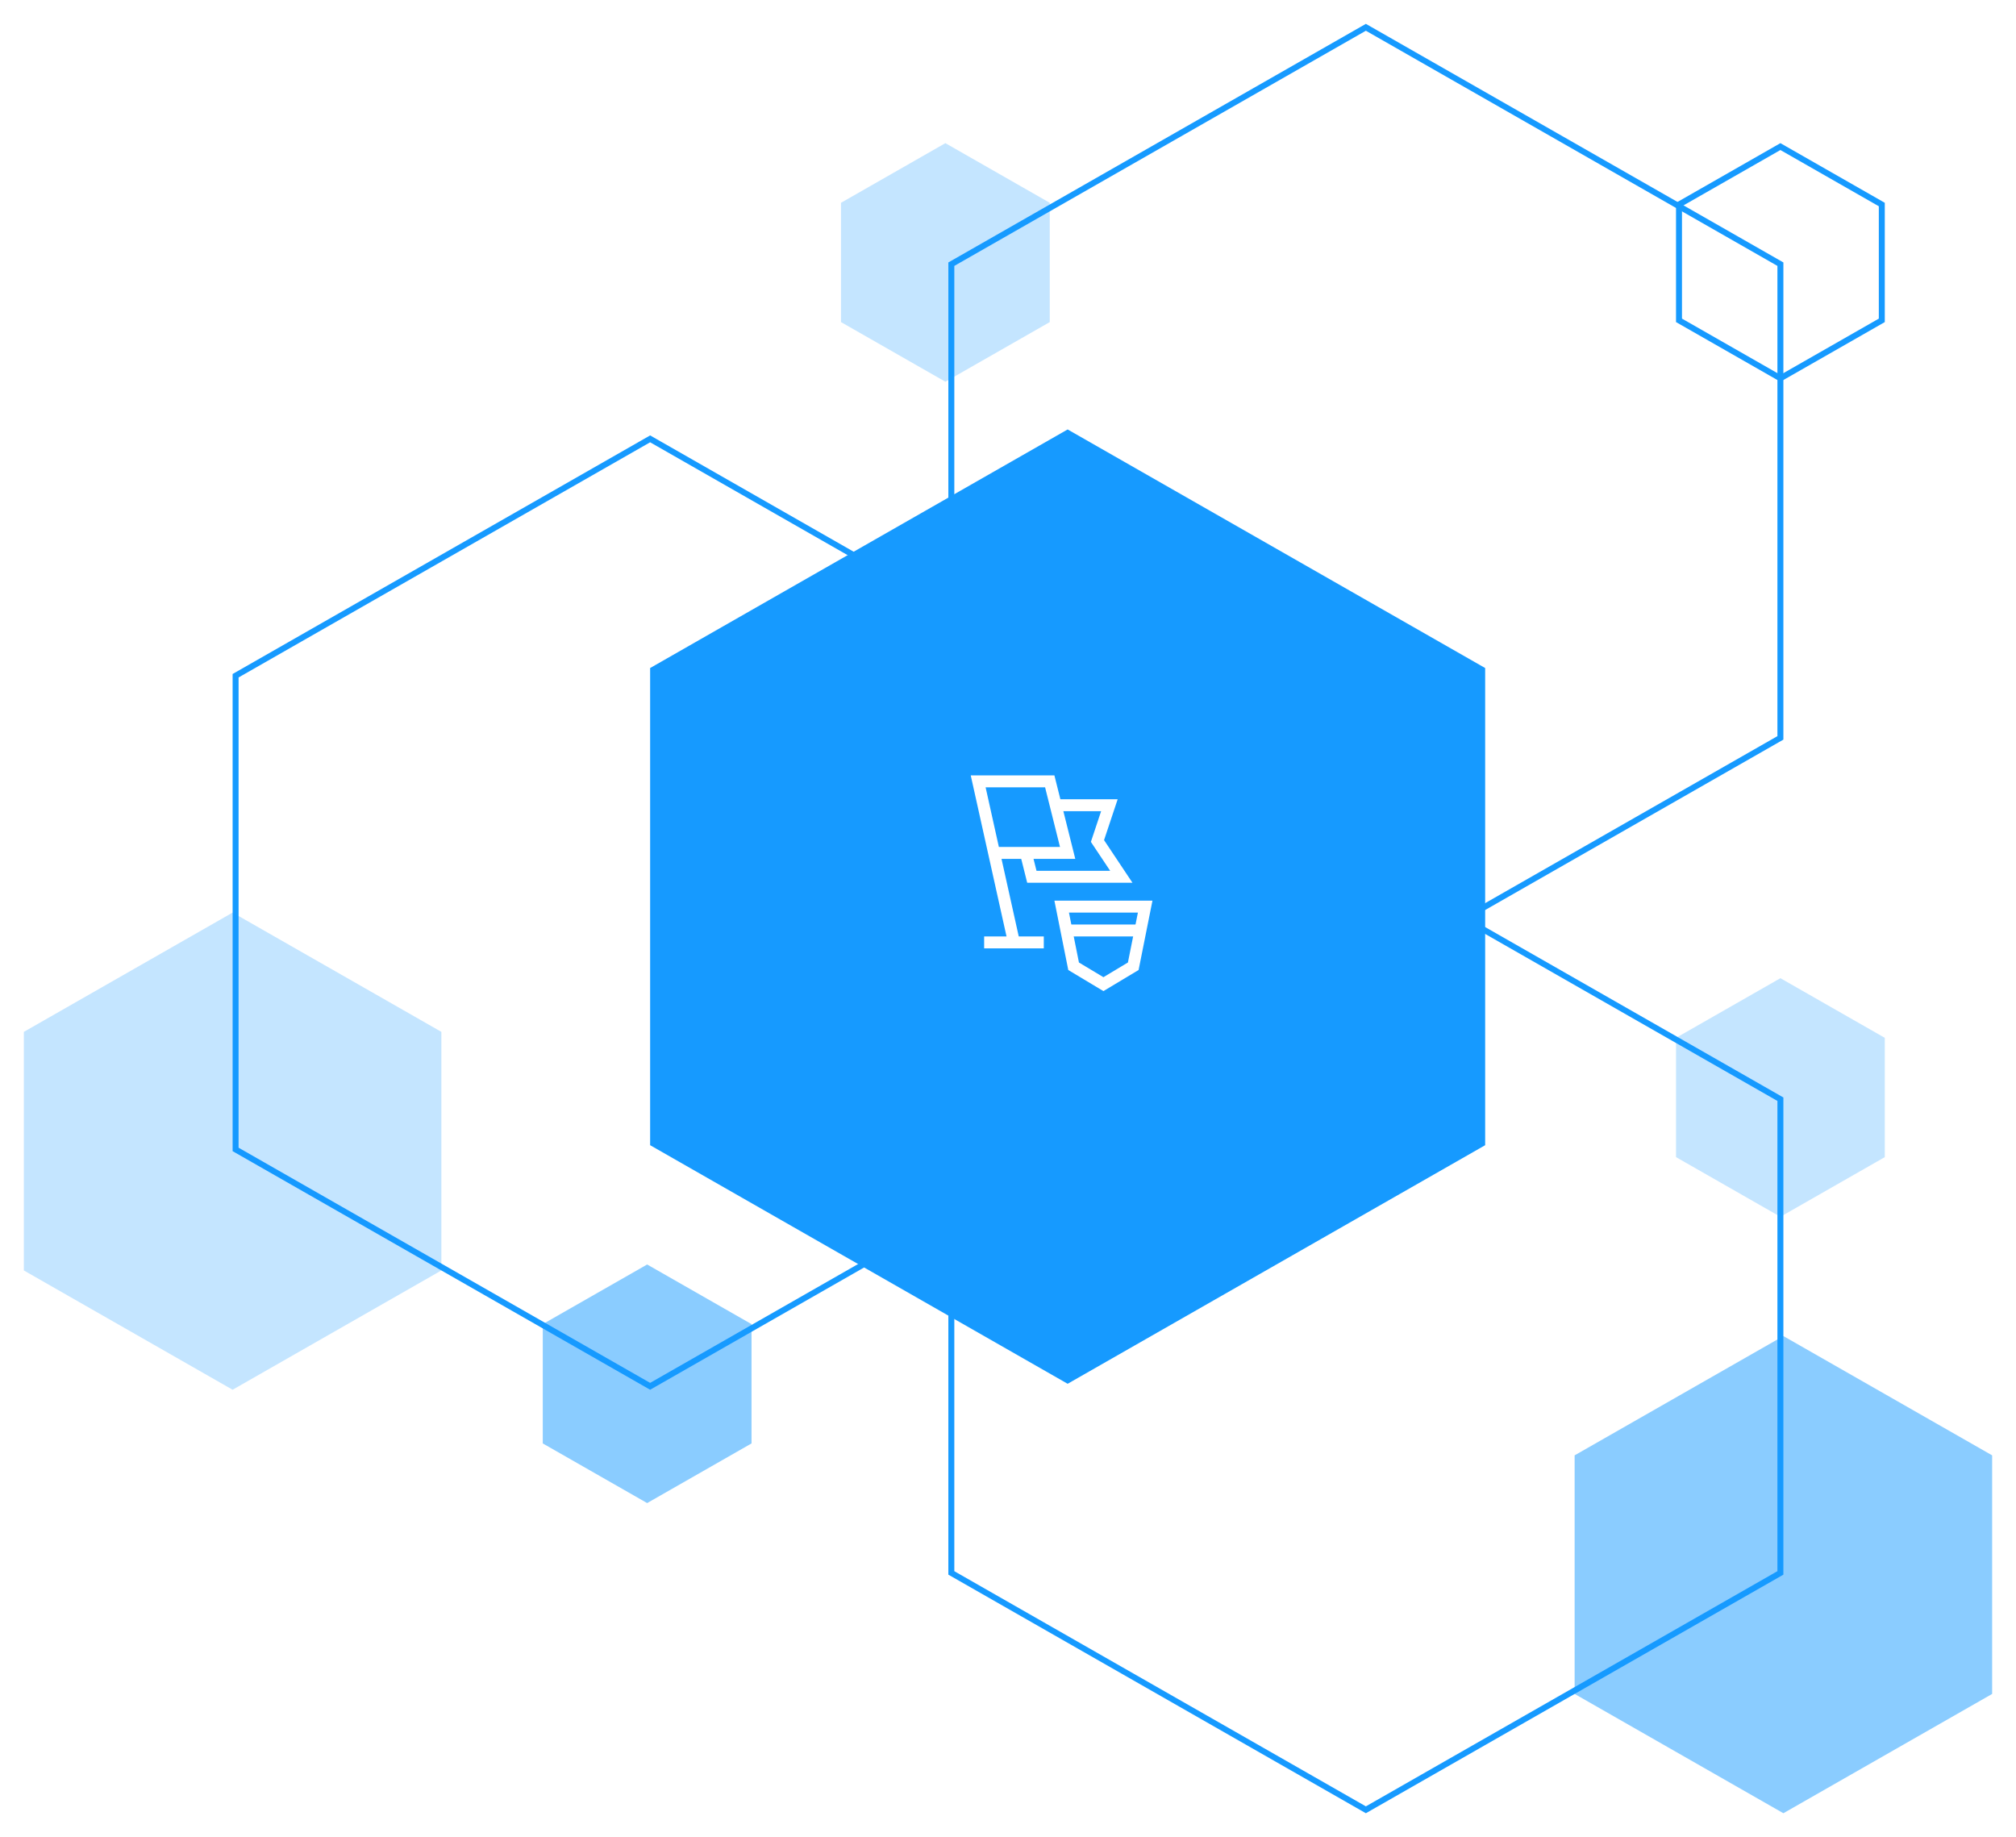
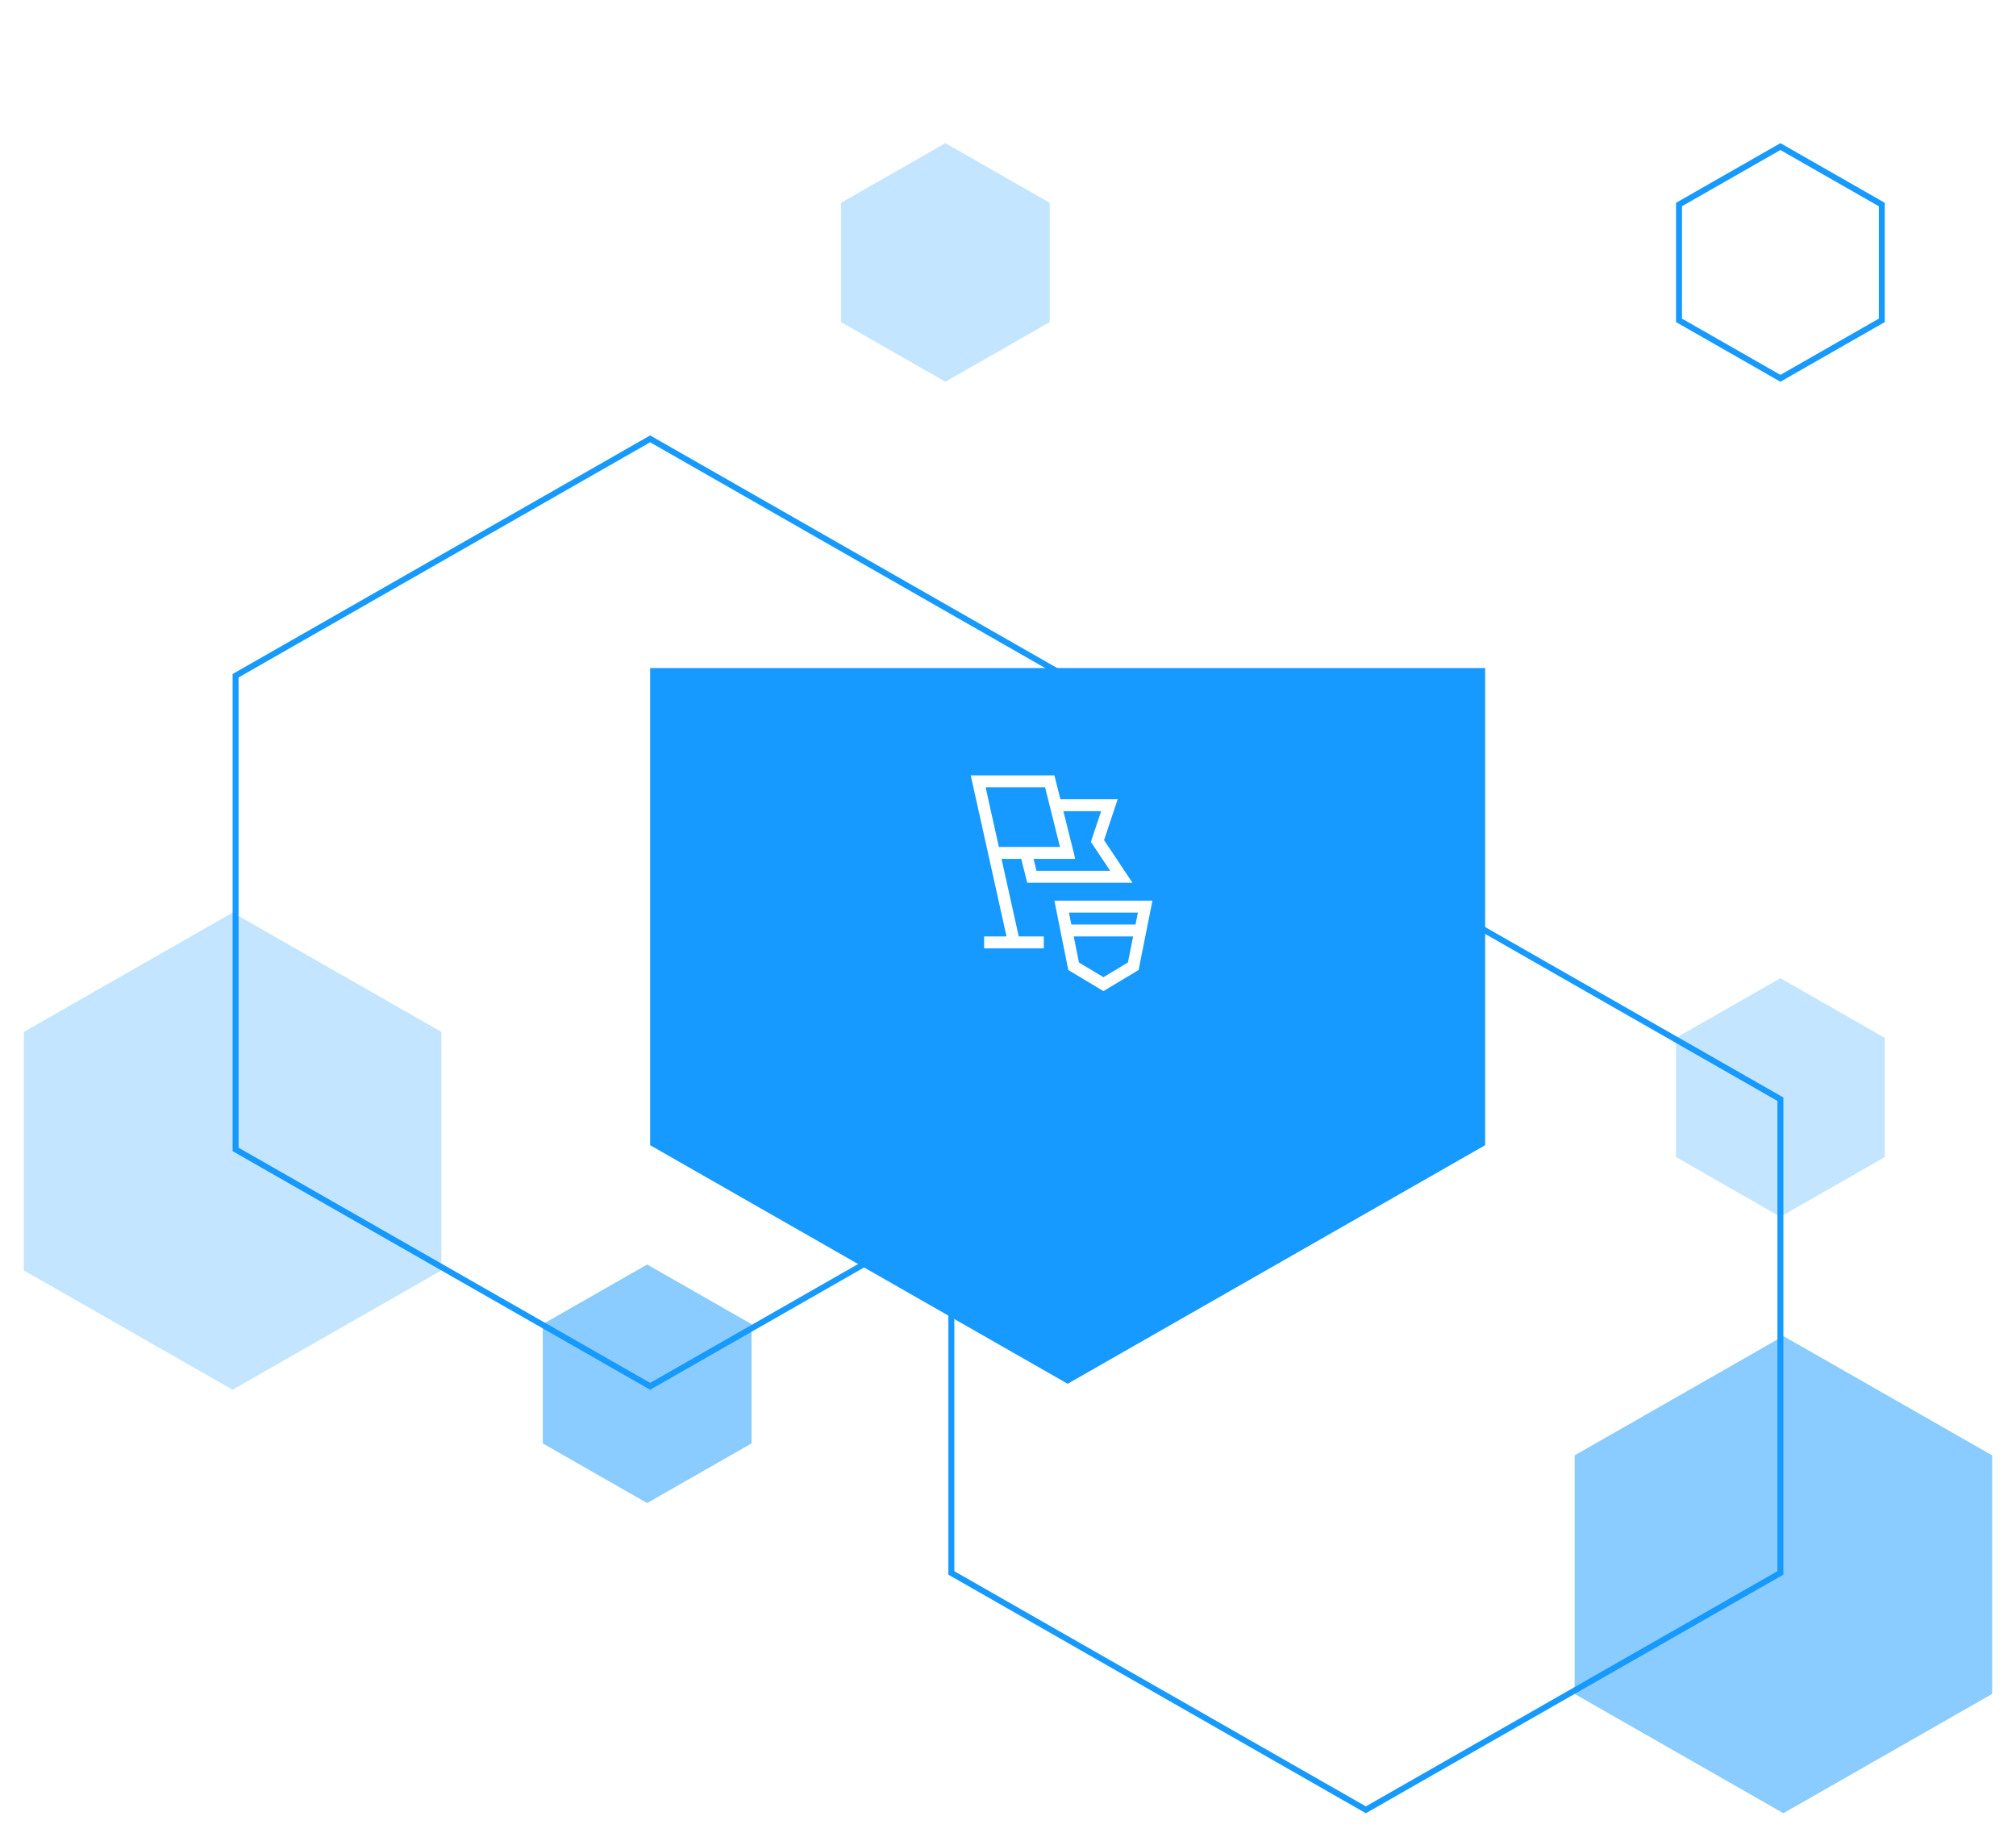
<svg xmlns="http://www.w3.org/2000/svg" width="338" height="308" viewBox="0 0 338 308" fill="none">
  <g filter="url(#filter0_d)">
    <path d="M109 228.424L39.5 188.71V109.29L109 69.576L178.5 109.29V149V188.71L109 228.424Z" stroke="#169AFF" />
    <path opacity="0.25" d="M4 169V209L39 229L74 209V169L39 149L4 169Z" fill="#169AFF" />
    <path opacity="0.5" d="M264 240V280L299 300L334 280V240L299 220L264 240Z" fill="#169AFF" />
    <path opacity="0.25" d="M141 30V50L158.5 60L176 50V30L158.5 20L141 30Z" fill="#169AFF" />
    <path opacity="0.5" d="M91 218V238L108.5 248L126 238V218L108.5 208L91 218Z" fill="#169AFF" />
    <path opacity="0.25" d="M281 170V190L298.5 200L316 190V170L298.5 160L281 170Z" fill="#169AFF" />
-     <path d="M229 159.424L159.5 119.71V40.29L229 0.576L298.5 40.29V119.71L229 159.424Z" stroke="#169AFF" />
    <path d="M229 299.424L159.5 259.71V180.29L229 140.576L298.5 180.29V259.71L229 299.424Z" stroke="#169AFF" />
    <path d="M298.5 59.424L281.5 49.71V30.29L298.5 20.576L315.5 30.29V49.71L298.5 59.424Z" stroke="#169AFF" />
-     <path d="M109 108V188L179 228L249 188V108L179 68L109 108Z" fill="#169AFF" />
+     <path d="M109 108V188L179 228L249 188V108L109 108Z" fill="#169AFF" />
  </g>
  <path d="M190 162L192 152H185H178L180 162L185 165L190 162Z" stroke="white" stroke-width="2" stroke-miterlimit="10" />
  <path d="M170 158L166.667 143M166.667 143L164 131H176L179 143H166.667Z" stroke="white" stroke-width="2" />
  <path d="M177 135H186L184 141L188 147H173L172 143" stroke="white" stroke-width="2" />
  <path d="M165 158H175" stroke="white" stroke-width="2" />
  <path d="M179 156H191" stroke="white" stroke-width="2" />
  <defs>
    <filter id="filter0_d" x="0" y="0" width="338" height="308" filterUnits="userSpaceOnUse" color-interpolation-filters="sRGB">
      <feFlood flood-opacity="0" result="BackgroundImageFix" />
      <feColorMatrix in="SourceAlpha" type="matrix" values="0 0 0 0 0 0 0 0 0 0 0 0 0 0 0 0 0 0 127 0" result="hardAlpha" />
      <feOffset dy="4" />
      <feGaussianBlur stdDeviation="2" />
      <feComposite in2="hardAlpha" operator="out" />
      <feColorMatrix type="matrix" values="0 0 0 0 0 0 0 0 0 0 0 0 0 0 0 0 0 0 0.25 0" />
      <feBlend mode="normal" in2="BackgroundImageFix" result="effect1_dropShadow" />
      <feBlend mode="normal" in="SourceGraphic" in2="effect1_dropShadow" result="shape" />
    </filter>
  </defs>
</svg>